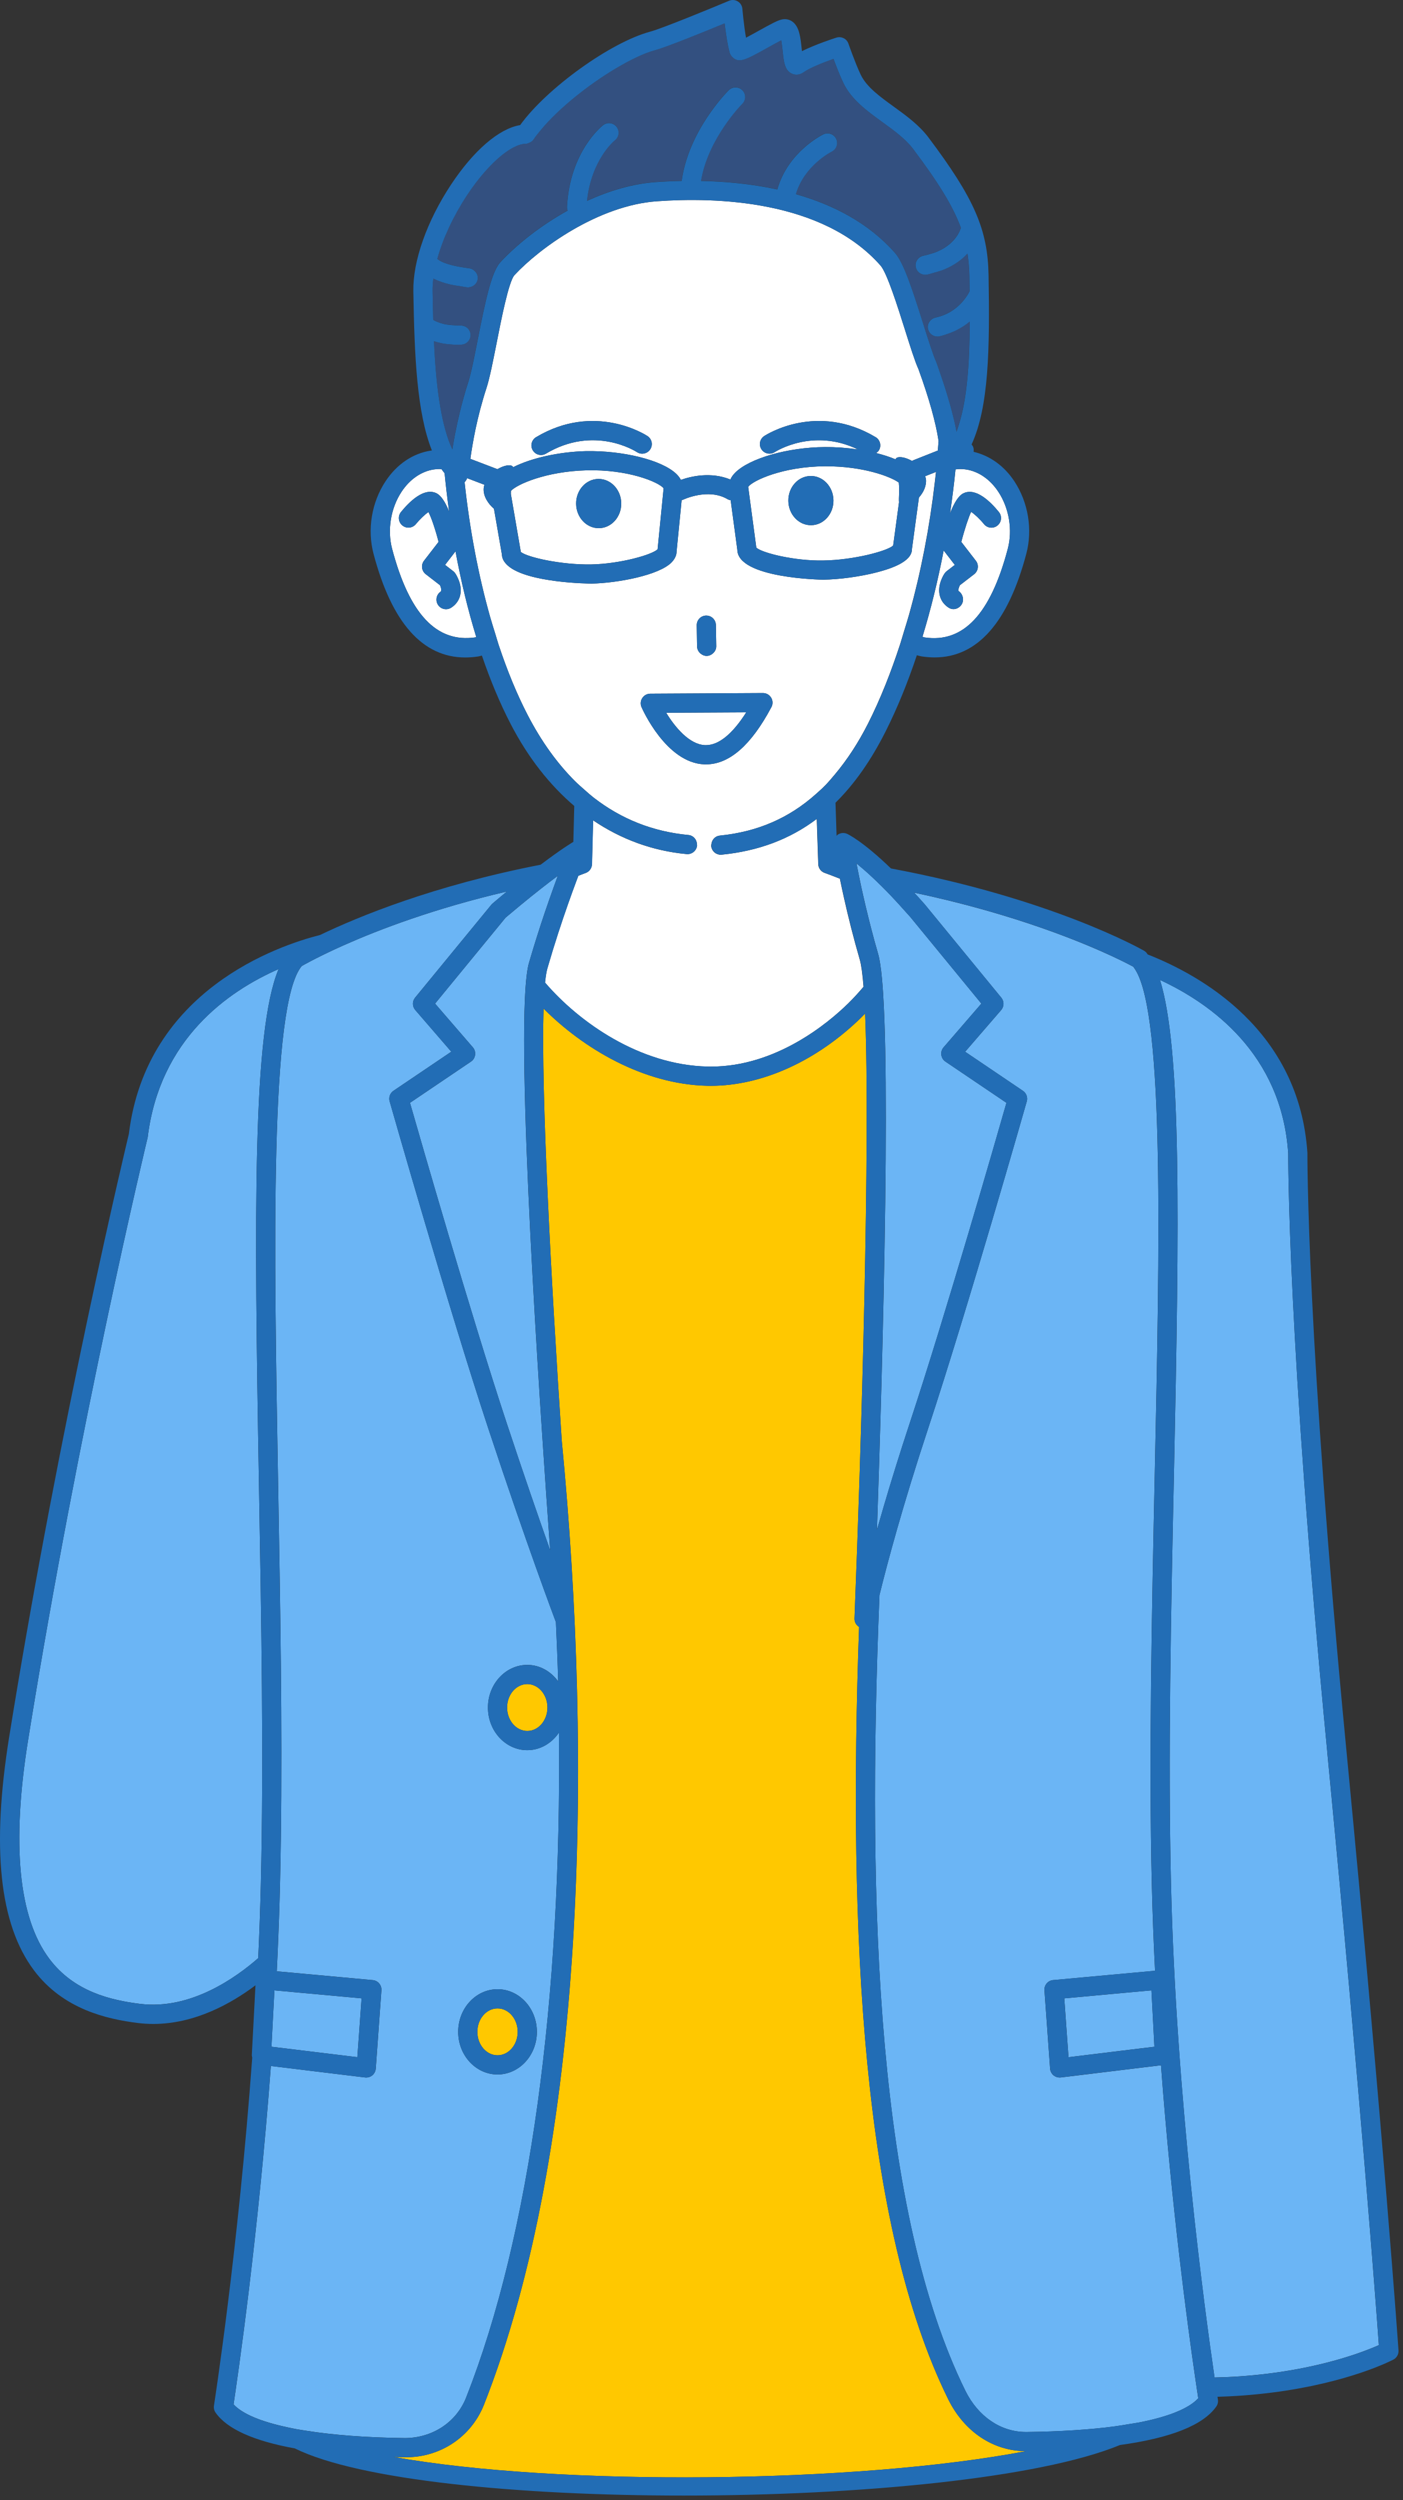
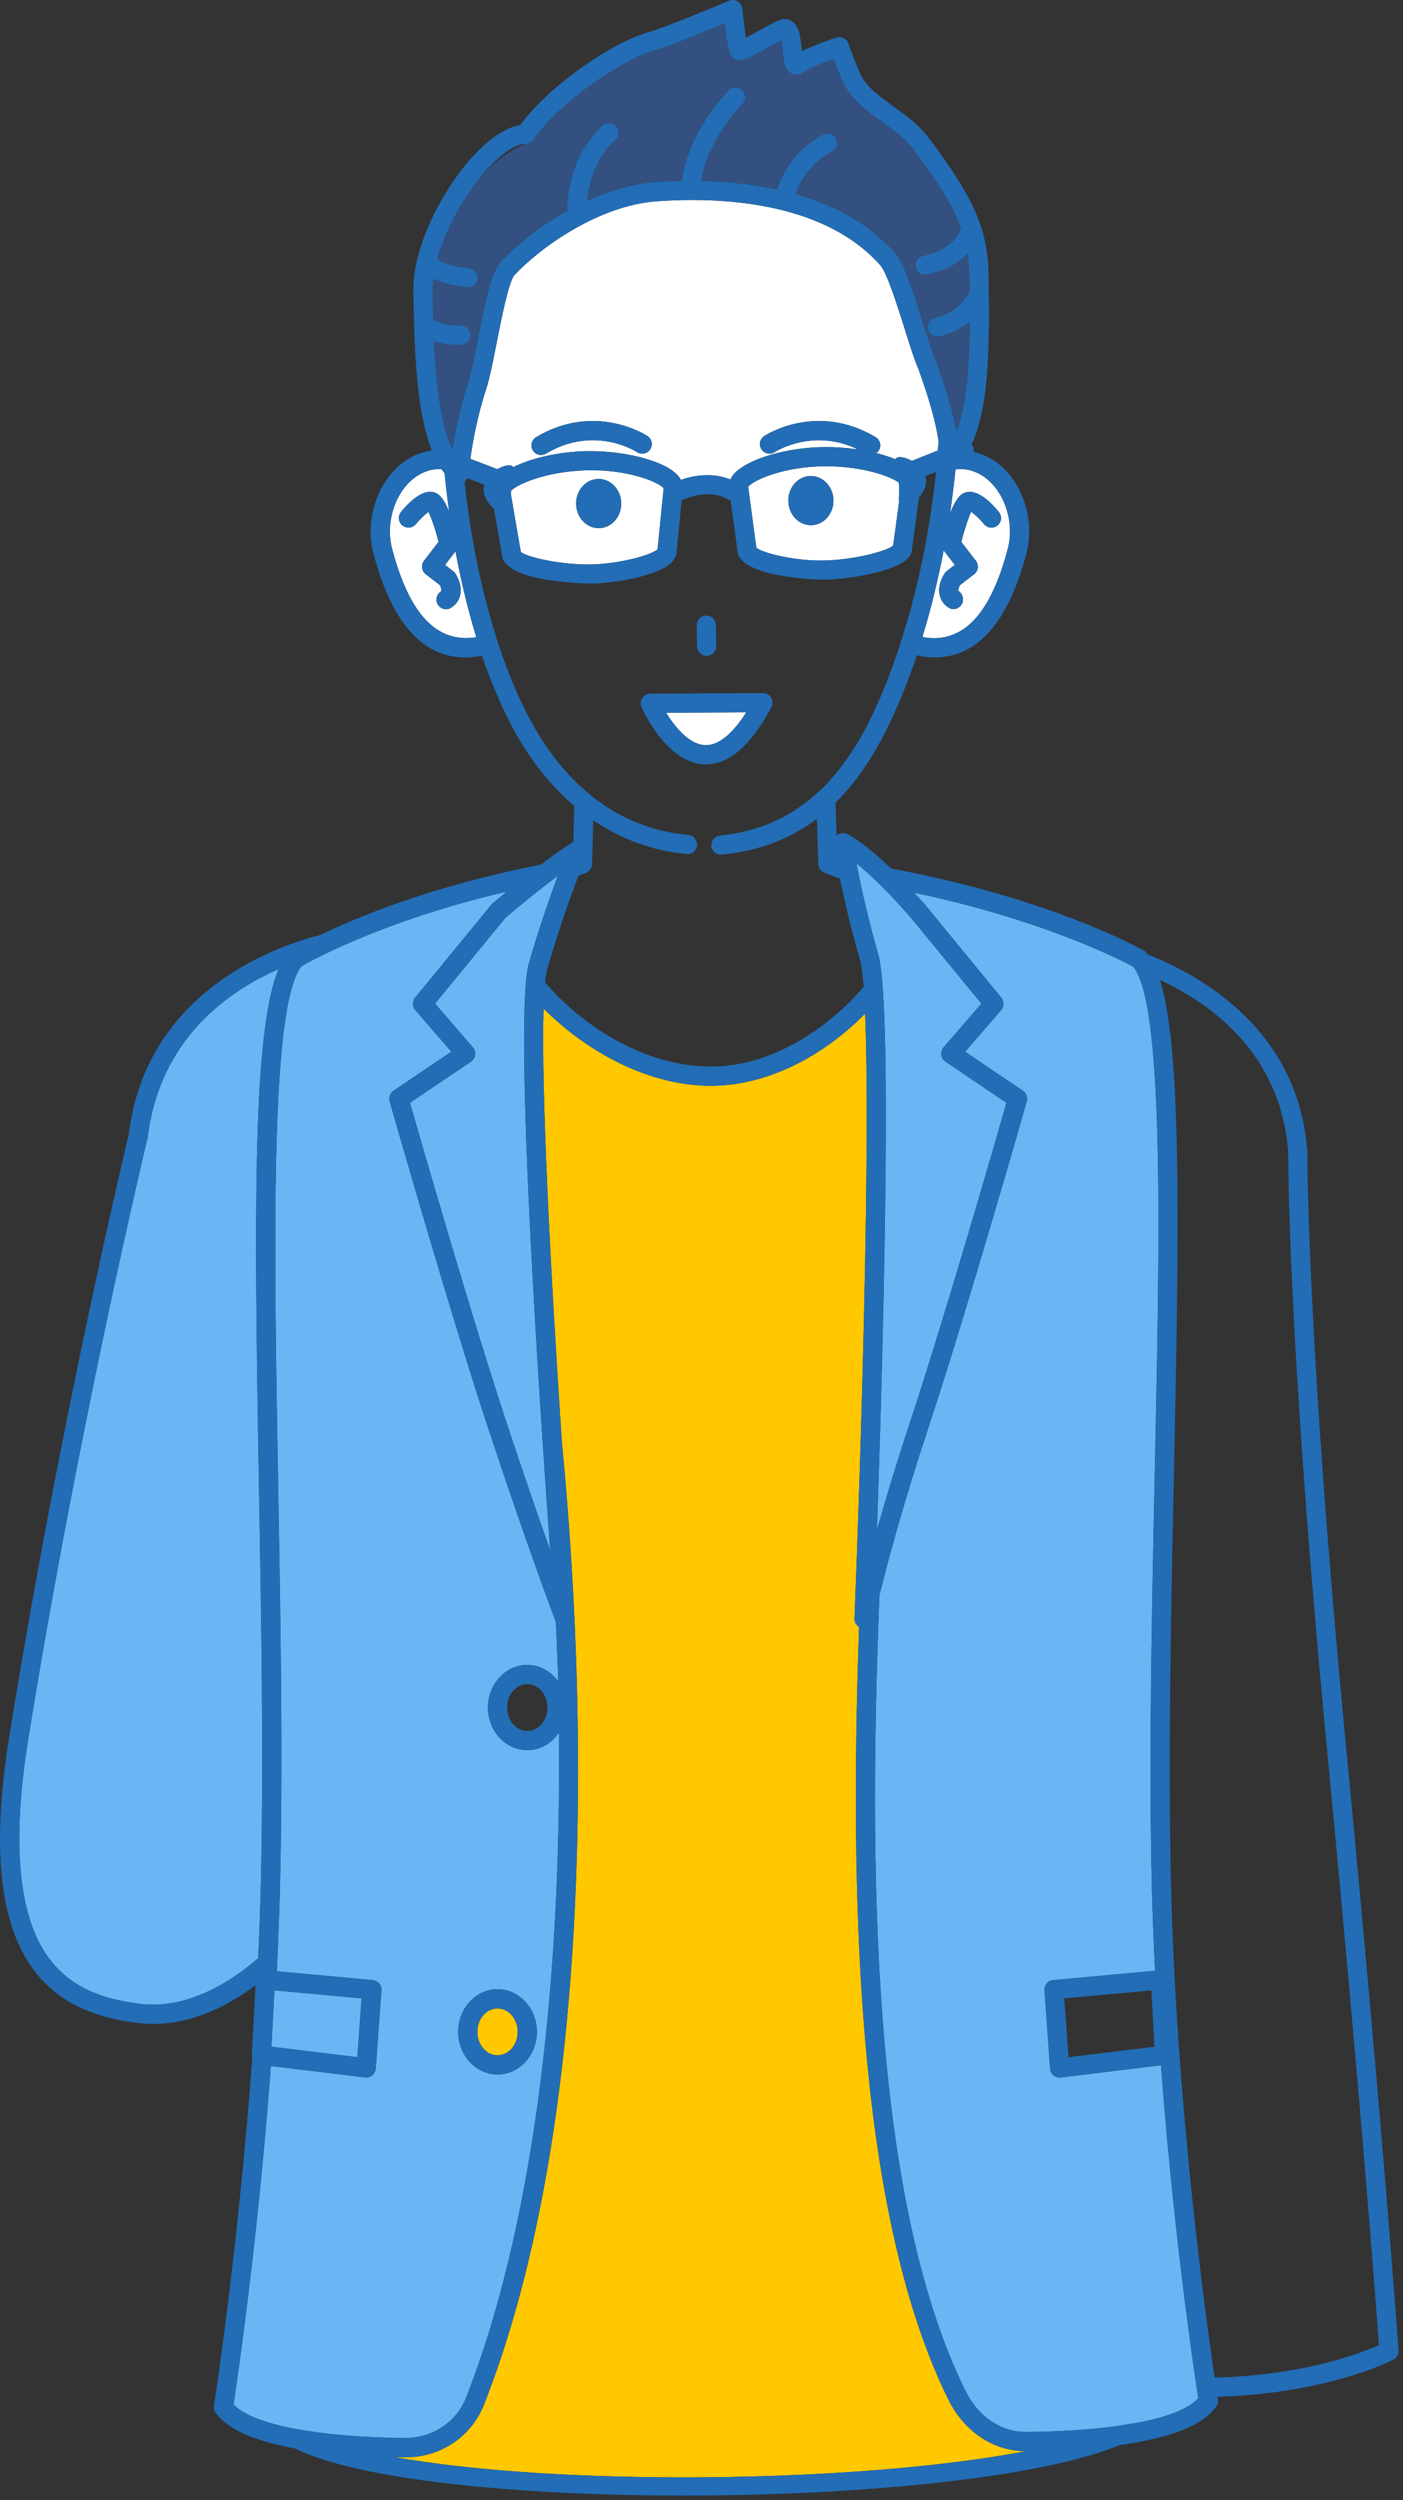
<svg xmlns="http://www.w3.org/2000/svg" fill="none" height="100%" overflow="visible" preserveAspectRatio="none" style="display: block;" viewBox="0 0 142 253" width="100%">
  <rect x="0" y="0" width="142" height="253" fill="#333333" stroke="none" />
  <g id="Vector">
-     <path d="M134.328 177.217C130.3 135.317 130.382 116.899 130.382 116.717C129.716 106.64 122.533 101.542 117.406 99.167C119.586 106.174 119.363 123.473 118.818 149.094C118.519 163.166 118.209 177.714 118.519 190.69C119.036 212.457 121.934 233.816 122.927 240.59C124.554 240.554 126.407 240.443 128.453 240.184C134.31 239.446 138.176 237.928 139.555 237.315C139.281 233.491 137.779 213.158 134.324 177.215L134.328 177.217Z" fill="#6BB5F5" />
    <path d="M26.399 190.692C26.701 178.051 26.45 163.873 26.207 150.161C25.72 122.523 25.561 104.358 28.195 98.066C23.043 100.326 16.163 105.155 14.947 115.096C14.859 115.487 8.03 143.842 2.849 176.06C1.153 186.601 1.871 194.054 4.987 198.212C7.488 201.551 11.214 202.409 14.181 202.781C19.306 203.421 23.934 200.084 26.133 198.153C26.248 195.68 26.338 193.187 26.399 190.692Z" fill="#6BB5F5" />
    <path d="M53.368 177.108C51.171 177.108 49.385 175.173 49.385 172.794C49.385 170.414 51.173 168.479 53.368 168.479C54.641 168.479 55.763 169.141 56.494 170.15C56.441 168.164 56.355 166.157 56.263 164.146C56.186 163.942 53.37 156.5 49.412 144.527C45.419 132.447 39.498 111.661 39.437 111.452C39.321 111.048 39.478 110.615 39.827 110.38L45.676 106.427L42.03 102.208C41.72 101.85 41.714 101.323 42.014 100.957L49.732 91.553C49.769 91.508 49.808 91.467 49.853 91.43C50.37 90.989 50.836 90.604 51.302 90.216C43.959 91.929 38.346 94.072 34.803 95.65C34.459 95.803 34.128 95.954 33.822 96.095C33.468 96.259 33.143 96.414 32.841 96.561C31.606 97.162 30.826 97.595 30.542 97.757C27.291 101.609 27.728 126.27 28.149 150.124C28.363 162.197 28.582 174.628 28.427 186.077C28.406 187.649 28.378 189.204 28.341 190.737C28.286 193.038 28.204 195.338 28.102 197.621C28.081 198.103 28.057 198.58 28.034 199.062C28.026 199.203 28.02 199.344 28.014 199.485L30.779 199.738L37.725 200.376C38.252 200.423 38.644 200.887 38.605 201.414L38.033 209.336C38.013 209.6 37.886 209.847 37.682 210.015C37.508 210.158 37.289 210.236 37.065 210.236C37.026 210.236 36.987 210.236 36.948 210.228L31.588 209.576L30.619 209.457L27.417 209.067C26.134 226.359 24.037 240.69 23.641 243.308C24.526 244.272 26.398 245.047 29.04 245.619C29.355 245.687 29.671 245.754 30.008 245.817C30.317 245.874 30.65 245.924 30.977 245.975C33.722 246.41 37.071 246.673 40.994 246.72C43.757 246.702 46.187 245.139 47.184 242.605C53.666 226.149 56.858 202.182 56.572 175.332C55.846 176.401 54.686 177.108 53.368 177.108ZM50.356 209.927C48.159 209.927 46.373 207.992 46.373 205.613C46.373 203.233 48.161 201.299 50.356 201.299C52.552 201.299 54.34 203.233 54.34 205.613C54.34 207.992 52.552 209.927 50.356 209.927Z" fill="#6BB5F5" />
    <path d="M121.109 241.577C121.066 241.287 121.019 240.964 120.964 240.598C120.228 235.536 118.579 223.365 117.504 208.995L115.453 209.244L114.654 209.342L114.486 209.361L113.685 209.459L113.519 209.479L107.366 210.229C107.327 210.235 107.287 210.236 107.248 210.236C107.025 210.236 106.806 210.158 106.631 210.015C106.428 209.847 106.3 209.6 106.281 209.336L105.709 201.414C105.67 200.886 106.061 200.423 106.588 200.376L112.54 199.83L116.903 199.433C116.758 196.564 116.646 193.657 116.576 190.74C116.266 177.721 116.576 163.147 116.875 149.055C117.359 126.309 117.856 102.824 114.919 98.149C114.846 98.032 114.772 97.918 114.696 97.824C114.41 97.669 113.652 97.27 112.469 96.723C112.179 96.59 111.862 96.445 111.521 96.295C107.916 94.697 101.44 92.221 92.522 90.332C92.88 90.725 93.225 91.093 93.611 91.538C93.616 91.546 93.622 91.552 93.628 91.559L101.344 100.963C101.644 101.329 101.638 101.856 101.328 102.215L97.682 106.433L103.531 110.387C103.88 110.622 104.037 111.054 103.921 111.458C103.862 111.665 97.938 132.453 93.945 144.533C91.349 152.388 89.788 158.261 89.013 161.414C87.693 193.618 88.879 224.005 97.7 241.92C98.994 244.546 101.289 246.107 103.849 246.107H103.921C107.301 246.066 110.276 245.872 112.792 245.541C113.339 245.468 113.83 245.382 114.331 245.298C114.651 245.243 114.999 245.198 115.301 245.139C118.27 244.558 120.322 243.731 121.276 242.695C121.27 242.654 121.26 242.599 121.254 242.554C121.217 242.308 121.168 241.983 121.107 241.583L121.109 241.577Z" fill="#6BB5F5" />
    <path d="M50.265 93.966L44.033 101.56L47.86 105.988C48.042 106.197 48.124 106.476 48.087 106.752C48.05 107.028 47.897 107.275 47.668 107.429L41.495 111.6C42.551 115.282 47.68 133.11 51.254 143.922C52.998 149.198 54.52 153.592 55.681 156.871C55.452 153.71 55.17 149.686 54.877 145.234C54.549 140.295 54.211 134.828 53.913 129.388C53.255 117.368 52.806 105.532 53.182 100.029C53.218 99.506 53.261 99.044 53.314 98.64C53.374 98.159 53.445 97.749 53.531 97.456C53.545 97.412 53.557 97.371 53.57 97.328C54.101 95.503 54.647 93.796 55.164 92.27C55.307 91.851 55.442 91.461 55.578 91.073C55.724 90.656 55.861 90.261 55.999 89.885C56.026 89.808 56.051 89.738 56.079 89.663C56.104 89.591 56.13 89.522 56.155 89.454C56.255 89.18 56.363 88.876 56.455 88.628C55.958 88.996 55.364 89.452 54.716 89.961C54.403 90.206 54.074 90.468 53.725 90.748C53.034 91.306 52.28 91.927 51.446 92.632C51.402 92.668 51.365 92.699 51.324 92.734C51.271 92.779 51.226 92.814 51.173 92.859L50.263 93.97L50.265 93.966Z" fill="#6BB5F5" />
    <path d="M89.092 97.573C89.157 97.992 89.216 98.484 89.268 99.051C89.31 99.5 89.347 99.995 89.382 100.53C89.582 103.63 89.66 108.089 89.658 113.241C89.658 115.912 89.635 118.762 89.597 121.703C89.519 127.756 89.374 134.172 89.212 140.135C89.063 145.636 88.898 150.749 88.759 154.812C88.971 154.064 89.2 153.271 89.445 152.439C90.177 149.95 91.058 147.092 92.106 143.922C95.68 133.11 100.811 115.282 101.864 111.6L95.692 107.429C95.463 107.274 95.31 107.028 95.273 106.751C95.235 106.475 95.318 106.199 95.5 105.988L99.326 101.56L92.137 92.799C91.979 92.615 91.844 92.475 91.689 92.301C91.16 91.706 90.657 91.152 90.191 90.662C89.852 90.308 89.531 89.979 89.225 89.677C88.765 89.221 88.342 88.817 87.954 88.465C87.661 88.198 87.4 87.971 87.148 87.76C87.114 87.73 87.077 87.699 87.046 87.674C86.932 87.578 86.795 87.456 86.689 87.372C86.699 87.419 86.711 87.478 86.719 87.527C86.772 87.799 86.828 88.093 86.891 88.404C86.911 88.5 86.932 88.602 86.952 88.702C87.003 88.947 87.056 89.199 87.11 89.463C87.144 89.618 87.177 89.775 87.212 89.938C87.259 90.151 87.308 90.372 87.359 90.595C87.441 90.964 87.529 91.346 87.624 91.739C87.97 93.202 88.387 94.831 88.892 96.578C88.965 96.831 89.031 97.177 89.092 97.573Z" fill="#6BB5F5" />
    <path d="M29.679 207.386L30.648 207.506L36.166 208.178L36.597 202.224L30.746 201.688L29.775 201.598L27.908 201.427L27.775 201.414L27.474 207.12L27.552 207.128L29.679 207.386Z" fill="#6BB5F5" />
-     <path d="M114.173 201.631L113.546 201.69L113.205 201.721L112.577 201.778L107.718 202.224L108.147 208.178L112.682 207.625L113.442 207.531L113.652 207.508L114.41 207.414L114.621 207.388L115.377 207.296L116.84 207.12L116.538 201.414L115.142 201.543L114.173 201.631Z" fill="#6BB5F5" />
    <path d="M95.961 242.773C87.275 225.135 85.84 195.88 86.948 164.637C86.659 164.459 86.471 164.139 86.484 163.779C87.172 146.493 88.1 115.519 87.558 102.563C87.428 102.696 87.307 102.829 87.174 102.96C82.658 107.372 77.126 109.879 71.938 109.879C71.813 109.879 71.689 109.879 71.564 109.875C65.092 109.722 59.013 106.076 55.014 102.061C54.758 110.541 55.763 129.301 56.857 145.782C60.004 178.3 59.297 217.157 48.993 243.32C47.71 246.576 44.612 248.664 41.081 248.664H40.971C40.57 248.66 40.218 248.638 39.828 248.63C56.54 251.613 86.659 251.327 103.845 248.045C100.529 248.043 97.588 246.079 95.961 242.773Z" fill="#FFC800" />
-     <path d="M53.366 175.165C54.493 175.165 55.406 174.103 55.406 172.794C55.406 171.484 54.493 170.422 53.366 170.422C52.239 170.422 51.325 171.484 51.325 172.794C51.325 174.103 52.239 175.165 53.366 175.165Z" fill="#FFC800" />
    <path d="M50.356 207.984C51.483 207.984 52.396 206.922 52.396 205.612C52.396 204.303 51.483 203.241 50.356 203.241C49.229 203.241 48.315 204.303 48.315 205.612C48.315 206.922 49.229 207.984 50.356 207.984Z" fill="#FFC800" />
    <path d="M45.048 57.164L45.866 57.796C45.948 57.859 46.021 57.935 46.078 58.021C46.199 58.203 46.798 59.161 46.587 60.183C46.475 60.726 46.158 61.18 45.668 61.493C45.506 61.599 45.324 61.648 45.144 61.648C44.824 61.648 44.511 61.491 44.327 61.202C44.037 60.751 44.166 60.15 44.617 59.858C44.699 59.676 44.629 59.414 44.529 59.216L43.089 58.103C42.664 57.775 42.586 57.166 42.915 56.741L44.388 54.835C44.065 53.572 43.649 52.348 43.364 51.817C43.029 52.037 42.492 52.544 42.094 53.033C41.756 53.449 41.147 53.515 40.728 53.175C40.312 52.838 40.248 52.227 40.585 51.81C41.386 50.821 42.923 49.26 44.208 49.931C44.638 50.157 45.055 50.774 45.455 51.753C45.279 50.478 45.124 49.193 44.997 47.885C44.899 47.75 44.789 47.633 44.699 47.489C44.63 47.486 44.574 47.46 44.505 47.46C44.317 47.46 44.123 47.474 43.92 47.503C42.637 47.697 41.472 48.504 40.636 49.773C39.549 51.426 39.184 53.633 39.686 55.53C41.434 62.155 44.182 65.061 48.105 64.499C48.142 64.493 48.167 64.474 48.204 64.466C47.368 61.748 46.665 58.846 46.103 55.793L45.048 57.16V57.164Z" fill="white" />
    <path d="M101.05 49.776C100.216 48.508 99.049 47.699 97.766 47.507C97.386 47.448 97.039 47.456 96.71 47.501C96.563 48.987 96.375 50.466 96.158 51.94C96.581 50.854 97.022 50.174 97.478 49.937C98.769 49.267 100.3 50.826 101.101 51.815C101.438 52.232 101.373 52.843 100.958 53.18C100.541 53.523 99.93 53.456 99.591 53.039C99.182 52.534 98.624 52.011 98.291 51.801C98.067 52.25 97.635 53.523 97.298 54.841L98.77 56.746C99.097 57.171 99.019 57.78 98.596 58.109L97.155 59.221C97.055 59.417 96.975 59.67 97.002 59.795C97.453 60.085 97.617 60.721 97.327 61.172C97.135 61.469 96.824 61.642 96.505 61.642C96.34 61.642 96.172 61.597 96.017 61.497C95.528 61.184 95.21 60.729 95.099 60.187C94.887 59.165 95.484 58.205 95.608 58.025C95.666 57.939 95.737 57.862 95.819 57.8L96.638 57.167L95.512 55.708C94.934 58.728 94.215 61.652 93.368 64.432C93.442 64.454 93.501 64.493 93.583 64.505C97.492 65.088 100.251 62.163 102 55.536C102.501 53.636 102.137 51.427 101.05 49.776Z" fill="white" />
    <path d="M59.854 57.117C62.772 57.058 65.999 56.141 66.557 55.585L67.166 49.411C66.667 48.782 63.544 47.476 59.329 47.597C55.229 47.711 52.295 49.033 51.717 49.675C51.717 49.689 51.714 49.7 51.714 49.714C51.708 49.81 51.71 49.9 51.708 49.994L52.716 55.857C53.368 56.398 56.831 57.175 59.854 57.117ZM58.311 50.989C58.291 49.614 59.3 48.484 60.561 48.467C61.822 48.449 62.86 49.55 62.88 50.926C62.899 52.301 61.891 53.431 60.63 53.449C59.368 53.466 58.331 52.366 58.311 50.989Z" fill="white" />
    <path d="M50.347 47.48C50.797 47.215 51.267 47.068 51.6 47.088C51.781 47.1 51.882 47.17 51.947 47.274C53.831 46.324 56.629 45.725 59.271 45.653C63.004 45.58 66.959 46.534 68.448 47.952C68.653 48.147 68.804 48.353 68.916 48.562C69.928 48.198 71.959 47.72 73.923 48.525C74.027 48.284 74.184 48.063 74.393 47.85C75.831 46.385 79.739 45.265 83.486 45.241C84.602 45.233 85.743 45.32 86.834 45.482C82.322 43.291 78.578 45.647 78.412 45.752C77.965 46.044 77.362 45.917 77.068 45.468C76.774 45.02 76.9 44.423 77.346 44.127C77.56 43.984 82.69 40.694 88.624 44.237C89.084 44.513 89.235 45.108 88.959 45.568C88.888 45.688 88.783 45.768 88.675 45.844C89.382 46.021 90.04 46.232 90.626 46.477C90.684 46.363 90.786 46.285 90.97 46.265C91.323 46.228 91.83 46.375 92.316 46.649C92.351 46.63 92.374 46.602 92.411 46.587L94.918 45.594C94.944 45.273 94.975 44.951 94.996 44.63C94.709 42.733 94.029 40.3 92.958 37.357C92.603 36.582 92.135 35.093 91.591 33.368C90.87 31.081 89.781 27.624 89.124 26.876C83.258 20.218 72.411 19.94 66.468 20.369C60.583 20.792 54.624 25.081 52.055 27.861C51.477 28.555 50.743 32.279 50.259 34.745C49.901 36.556 49.566 38.268 49.237 39.274C48.261 42.274 47.833 44.84 47.607 46.434L50.341 47.476C50.341 47.476 50.345 47.478 50.347 47.48ZM54.258 44.239C60.186 40.696 65.32 43.986 65.536 44.129C65.982 44.423 66.106 45.022 65.814 45.47C65.52 45.919 64.917 46.046 64.47 45.754C64.296 45.641 60.117 43.005 55.255 45.907C55.098 46.001 54.928 46.044 54.757 46.044C54.426 46.044 54.105 45.876 53.923 45.57C53.647 45.112 53.798 44.515 54.258 44.239Z" fill="white" />
    <path d="M83.629 47.186H83.5C79.262 47.211 76.203 48.619 75.727 49.266L76.552 55.424C77.149 55.959 80.404 56.772 83.296 56.721C86.369 56.68 89.798 55.771 90.397 55.207L90.99 50.828C90.945 50.392 91.057 49.696 90.973 48.897C90.971 48.874 90.965 48.852 90.963 48.827C90.045 48.182 87.293 47.188 83.627 47.188L83.629 47.186ZM82.108 53.149C80.846 53.166 79.808 52.066 79.789 50.689C79.769 49.312 80.778 48.184 82.039 48.167C83.3 48.149 84.338 49.25 84.358 50.627C84.377 52.001 83.369 53.131 82.108 53.149Z" fill="white" />
-     <path d="M94.742 47.752L93.644 48.187C93.657 48.234 93.669 48.281 93.679 48.33C93.689 48.382 93.712 48.431 93.718 48.488C93.79 49.17 93.46 49.835 93.007 50.349L92.302 55.542C92.316 56.063 91.985 56.527 91.297 56.948C91.012 57.122 90.667 57.291 90.248 57.449C89.811 57.616 89.306 57.774 88.718 57.925C87.022 58.358 84.955 58.64 83.319 58.661C83.159 58.661 74.664 58.528 74.624 55.63L73.949 50.621C73.843 50.601 73.737 50.572 73.639 50.515C71.665 49.352 69.151 50.562 69.126 50.572C69.082 50.593 69.035 50.589 68.992 50.603L68.475 55.847C68.485 56.022 68.405 56.458 67.988 56.895C66.715 58.223 62.469 59.002 59.894 59.057H59.884C59.602 59.057 53.385 58.99 51.409 57.246C51.043 56.922 50.806 56.55 50.796 56.102L49.993 51.484C49.402 50.973 48.902 50.223 48.951 49.424C48.959 49.297 48.994 49.175 49.028 49.056L47.279 48.388C47.228 48.531 47.159 48.647 47.071 48.739C47.054 48.758 47.042 48.784 47.022 48.8C47.547 53.652 48.428 58.25 49.607 62.429C49.766 62.989 49.938 63.526 50.107 64.07C50.23 64.466 50.342 64.877 50.471 65.265C51.334 67.86 52.318 70.261 53.422 72.389C54.797 75.037 56.393 77.242 58.181 79.034C58.488 79.341 58.811 79.619 59.13 79.901C59.444 80.179 59.757 80.459 60.082 80.714C62.869 82.878 66.069 84.159 69.676 84.497C70.173 84.544 70.532 84.962 70.541 85.449C70.541 85.486 70.555 85.518 70.553 85.555C70.504 86.09 70.022 86.475 69.496 86.432C66.016 86.105 62.849 84.924 60.025 83.015L59.912 87.454C59.902 87.856 59.645 88.21 59.266 88.346C59.003 88.439 58.778 88.531 58.531 88.626C58.461 88.81 58.388 89.001 58.314 89.205C58.192 89.528 58.065 89.879 57.93 90.247C57.799 90.609 57.664 90.987 57.521 91.389C56.863 93.255 56.111 95.523 55.398 97.994C55.302 98.327 55.224 98.819 55.161 99.437C58.613 103.462 64.727 107.772 71.605 107.934C71.72 107.938 71.836 107.938 71.951 107.938C78.57 107.938 83.834 103.505 85.812 101.572C86.4 100.998 86.917 100.424 87.397 99.856C87.297 98.601 87.173 97.653 87.019 97.121C86.347 94.8 85.83 92.701 85.432 90.925C85.35 90.554 85.276 90.216 85.203 89.877C85.135 89.552 85.06 89.213 85 88.917C84.923 88.886 84.833 88.855 84.755 88.825C84.34 88.661 83.924 88.498 83.46 88.334C83.084 88.201 82.826 87.85 82.814 87.451L82.661 82.872C79.924 84.936 76.751 86.119 73.042 86.491C73.009 86.495 72.978 86.497 72.944 86.497C72.451 86.497 72.028 86.123 71.979 85.623C71.971 85.553 71.991 85.488 71.998 85.422C72.049 84.975 72.384 84.605 72.848 84.56C76.675 84.176 79.863 82.784 82.577 80.356C82.894 80.07 83.216 79.792 83.519 79.478C83.84 79.147 84.15 78.783 84.457 78.417C85.705 76.936 86.848 75.211 87.88 73.165C89.089 70.768 90.166 68.061 91.108 65.169C91.239 64.766 91.356 64.343 91.482 63.929C91.662 63.342 91.848 62.766 92.014 62.165C93.201 57.923 94.086 53.364 94.619 48.739C94.656 48.412 94.697 48.087 94.73 47.758L94.742 47.752ZM71.47 62.292H71.485C72.014 62.292 72.447 62.717 72.457 63.246L72.49 65.177L72.494 65.386C72.5 65.698 72.347 65.966 72.122 66.148C71.959 66.279 71.763 66.371 71.538 66.375H71.523C71.291 66.375 71.086 66.283 70.919 66.148C70.704 65.974 70.557 65.719 70.551 65.422L70.516 63.279C70.508 62.743 70.935 62.3 71.472 62.29L71.47 62.292ZM78.077 71.557C76.037 75.403 73.812 77.35 71.458 77.35C71.403 77.35 71.348 77.35 71.293 77.35C67.43 77.201 65.029 71.788 64.929 71.559C64.798 71.259 64.827 70.915 65.005 70.641C65.183 70.366 65.487 70.2 65.814 70.198L77.213 70.131H77.219C77.558 70.131 77.873 70.309 78.05 70.599C78.226 70.891 78.238 71.255 78.077 71.557Z" fill="white" />
    <path d="M71.37 75.407H71.452C72.752 75.407 74.145 74.267 75.531 72.083L67.428 72.13C68.309 73.572 69.764 75.346 71.37 75.407Z" fill="white" />
-     <path d="M96.77 33.426C96.486 33.569 96.18 33.693 95.851 33.8C95.595 33.885 95.346 33.977 95.06 34.033C95.005 34.045 94.948 34.049 94.894 34.051C94.886 34.051 94.876 34.053 94.868 34.053C94.414 34.053 94.008 33.734 93.916 33.272C93.815 32.761 94.138 32.269 94.641 32.146C94.655 32.142 94.665 32.132 94.678 32.13C95.015 32.063 95.319 31.962 95.601 31.844C95.937 31.703 96.227 31.533 96.49 31.351C97.612 30.569 98.094 29.547 98.119 29.484C98.121 29.48 98.125 29.476 98.129 29.473C98.123 28.95 98.117 28.433 98.107 27.896C98.094 27.105 98.021 26.372 97.913 25.654C97.383 26.243 96.617 26.837 95.532 27.277C95.252 27.391 94.935 27.481 94.61 27.571C94.343 27.645 94.099 27.733 93.801 27.786C93.754 27.794 93.707 27.798 93.66 27.798C93.65 27.798 93.64 27.8 93.63 27.8C93.168 27.8 92.759 27.469 92.675 26.997C92.606 26.609 92.781 26.239 93.084 26.032C93.196 25.955 93.321 25.899 93.462 25.873C93.683 25.834 93.864 25.773 94.059 25.72C94.377 25.634 94.666 25.536 94.925 25.423C96.746 24.62 97.169 23.267 97.189 23.198C97.203 23.149 97.234 23.112 97.255 23.067C96.451 20.854 94.99 18.5 92.424 15.085C91.645 14.047 90.452 13.181 89.299 12.347C87.754 11.229 86.158 10.07 85.355 8.389C85 7.647 84.62 6.662 84.356 5.953C83.342 6.316 81.945 6.868 81.321 7.312C80.954 7.573 80.529 7.62 80.15 7.451C79.413 7.118 79.325 6.284 79.204 5.129C79.174 4.847 79.127 4.41 79.067 4.075C78.659 4.283 78.097 4.598 77.676 4.831C76.454 5.511 75.765 5.885 75.275 6.028C74.939 6.126 74.692 6.118 74.445 6.012C74.329 5.965 74.226 5.877 74.132 5.785C74.004 5.658 73.899 5.511 73.852 5.346C73.619 4.522 73.444 3.294 73.335 2.362C71.339 3.186 67.479 4.759 66.322 5.068C65.184 5.372 63.776 6.059 62.317 6.927C59.511 8.595 56.529 10.992 54.776 13.103C54.492 13.446 54.21 13.787 53.998 14.108C53.885 14.28 53.711 14.388 53.523 14.46C53.419 14.499 53.317 14.542 53.205 14.544C52.835 14.55 52.412 14.683 51.954 14.922C50.544 15.659 48.807 17.421 47.264 19.757C45.867 21.87 44.824 24.136 44.258 26.186C44.369 26.302 44.794 26.635 46.102 26.917C46.371 26.974 46.684 27.029 47.031 27.079C47.184 27.103 47.325 27.126 47.495 27.146C47.685 27.168 47.845 27.258 47.984 27.371C48.231 27.575 48.386 27.884 48.345 28.227C48.294 28.652 47.971 28.963 47.573 29.046C47.508 29.059 47.448 29.081 47.381 29.081C47.342 29.081 47.303 29.081 47.264 29.073C47.005 29.042 46.8 28.993 46.561 28.956C46.245 28.905 45.909 28.861 45.629 28.801C44.906 28.64 44.34 28.431 43.854 28.19C43.803 28.621 43.77 29.04 43.776 29.431C43.794 30.43 43.815 31.405 43.843 32.365C44.044 32.496 44.414 32.653 44.9 32.776C45.168 32.845 45.489 32.878 45.854 32.901C46.095 32.917 46.306 32.95 46.592 32.933C46.678 32.923 46.758 32.947 46.841 32.96C47.258 33.038 47.593 33.397 47.618 33.843C47.65 34.38 47.24 34.84 46.706 34.87C46.688 34.87 46.672 34.87 46.655 34.87C46.494 34.879 46.336 34.883 46.185 34.883C46.003 34.883 45.844 34.866 45.674 34.854C45.327 34.832 45.008 34.793 44.716 34.734C44.424 34.676 44.158 34.609 43.919 34.527C44.029 36.994 44.224 39.254 44.567 41.228C44.847 42.836 45.223 44.262 45.756 45.417C45.764 45.435 45.77 45.458 45.779 45.476C45.934 44.467 46.179 43.173 46.531 41.716C46.762 40.762 47.033 39.754 47.385 38.667C47.677 37.77 48.002 36.113 48.349 34.36C49.144 30.326 49.729 27.606 50.593 26.57C52.271 24.753 54.694 22.826 57.449 21.299C57.402 21.175 57.376 21.042 57.384 20.903C57.682 15.306 60.903 12.76 61.04 12.655C61.463 12.32 62.074 12.404 62.403 12.831C62.73 13.254 62.652 13.861 62.231 14.188C62.129 14.27 59.858 16.16 59.405 20.317C61.632 19.303 63.998 18.588 66.324 18.42C67.133 18.361 68.03 18.318 68.989 18.298C69.682 13.209 73.583 9.286 73.762 9.112C74.145 8.738 74.76 8.744 75.134 9.128C75.51 9.51 75.502 10.124 75.121 10.5C75.083 10.538 71.653 13.998 70.949 18.302C73.346 18.349 76.006 18.58 78.669 19.162C79.734 15.369 83.177 13.655 83.33 13.583C83.816 13.356 84.391 13.557 84.622 14.039C84.855 14.523 84.652 15.102 84.17 15.335C84.141 15.351 81.395 16.738 80.551 19.638C84.284 20.701 87.883 22.524 90.579 25.585C91.445 26.57 92.275 29.071 93.442 32.778C93.946 34.372 94.422 35.88 94.755 36.618C94.903 37.026 95.029 37.406 95.164 37.793C95.54 38.886 95.865 39.91 96.131 40.86C96.417 41.88 96.648 42.832 96.807 43.686C96.897 43.457 96.966 43.194 97.044 42.948C97.88 40.325 98.127 36.757 98.146 32.527C97.764 32.855 97.294 33.154 96.77 33.42V33.426Z" fill="#335080" />
+     <path d="M96.77 33.426C96.486 33.569 96.18 33.693 95.851 33.8C95.595 33.885 95.346 33.977 95.06 34.033C95.005 34.045 94.948 34.049 94.894 34.051C94.886 34.051 94.876 34.053 94.868 34.053C94.414 34.053 94.008 33.734 93.916 33.272C93.815 32.761 94.138 32.269 94.641 32.146C94.655 32.142 94.665 32.132 94.678 32.13C95.015 32.063 95.319 31.962 95.601 31.844C95.937 31.703 96.227 31.533 96.49 31.351C97.612 30.569 98.094 29.547 98.119 29.484C98.121 29.48 98.125 29.476 98.129 29.473C98.123 28.95 98.117 28.433 98.107 27.896C98.094 27.105 98.021 26.372 97.913 25.654C97.383 26.243 96.617 26.837 95.532 27.277C95.252 27.391 94.935 27.481 94.61 27.571C94.343 27.645 94.099 27.733 93.801 27.786C93.754 27.794 93.707 27.798 93.66 27.798C93.65 27.798 93.64 27.8 93.63 27.8C93.168 27.8 92.759 27.469 92.675 26.997C92.606 26.609 92.781 26.239 93.084 26.032C93.196 25.955 93.321 25.899 93.462 25.873C93.683 25.834 93.864 25.773 94.059 25.72C94.377 25.634 94.666 25.536 94.925 25.423C96.746 24.62 97.169 23.267 97.189 23.198C97.203 23.149 97.234 23.112 97.255 23.067C96.451 20.854 94.99 18.5 92.424 15.085C91.645 14.047 90.452 13.181 89.299 12.347C87.754 11.229 86.158 10.07 85.355 8.389C85 7.647 84.62 6.662 84.356 5.953C83.342 6.316 81.945 6.868 81.321 7.312C80.954 7.573 80.529 7.62 80.15 7.451C79.413 7.118 79.325 6.284 79.204 5.129C79.174 4.847 79.127 4.41 79.067 4.075C78.659 4.283 78.097 4.598 77.676 4.831C76.454 5.511 75.765 5.885 75.275 6.028C74.939 6.126 74.692 6.118 74.445 6.012C74.329 5.965 74.226 5.877 74.132 5.785C74.004 5.658 73.899 5.511 73.852 5.346C73.619 4.522 73.444 3.294 73.335 2.362C71.339 3.186 67.479 4.759 66.322 5.068C65.184 5.372 63.776 6.059 62.317 6.927C59.511 8.595 56.529 10.992 54.776 13.103C54.492 13.446 54.21 13.787 53.998 14.108C53.885 14.28 53.711 14.388 53.523 14.46C53.419 14.499 53.317 14.542 53.205 14.544C50.544 15.659 48.807 17.421 47.264 19.757C45.867 21.87 44.824 24.136 44.258 26.186C44.369 26.302 44.794 26.635 46.102 26.917C46.371 26.974 46.684 27.029 47.031 27.079C47.184 27.103 47.325 27.126 47.495 27.146C47.685 27.168 47.845 27.258 47.984 27.371C48.231 27.575 48.386 27.884 48.345 28.227C48.294 28.652 47.971 28.963 47.573 29.046C47.508 29.059 47.448 29.081 47.381 29.081C47.342 29.081 47.303 29.081 47.264 29.073C47.005 29.042 46.8 28.993 46.561 28.956C46.245 28.905 45.909 28.861 45.629 28.801C44.906 28.64 44.34 28.431 43.854 28.19C43.803 28.621 43.77 29.04 43.776 29.431C43.794 30.43 43.815 31.405 43.843 32.365C44.044 32.496 44.414 32.653 44.9 32.776C45.168 32.845 45.489 32.878 45.854 32.901C46.095 32.917 46.306 32.95 46.592 32.933C46.678 32.923 46.758 32.947 46.841 32.96C47.258 33.038 47.593 33.397 47.618 33.843C47.65 34.38 47.24 34.84 46.706 34.87C46.688 34.87 46.672 34.87 46.655 34.87C46.494 34.879 46.336 34.883 46.185 34.883C46.003 34.883 45.844 34.866 45.674 34.854C45.327 34.832 45.008 34.793 44.716 34.734C44.424 34.676 44.158 34.609 43.919 34.527C44.029 36.994 44.224 39.254 44.567 41.228C44.847 42.836 45.223 44.262 45.756 45.417C45.764 45.435 45.77 45.458 45.779 45.476C45.934 44.467 46.179 43.173 46.531 41.716C46.762 40.762 47.033 39.754 47.385 38.667C47.677 37.77 48.002 36.113 48.349 34.36C49.144 30.326 49.729 27.606 50.593 26.57C52.271 24.753 54.694 22.826 57.449 21.299C57.402 21.175 57.376 21.042 57.384 20.903C57.682 15.306 60.903 12.76 61.04 12.655C61.463 12.32 62.074 12.404 62.403 12.831C62.73 13.254 62.652 13.861 62.231 14.188C62.129 14.27 59.858 16.16 59.405 20.317C61.632 19.303 63.998 18.588 66.324 18.42C67.133 18.361 68.03 18.318 68.989 18.298C69.682 13.209 73.583 9.286 73.762 9.112C74.145 8.738 74.76 8.744 75.134 9.128C75.51 9.51 75.502 10.124 75.121 10.5C75.083 10.538 71.653 13.998 70.949 18.302C73.346 18.349 76.006 18.58 78.669 19.162C79.734 15.369 83.177 13.655 83.33 13.583C83.816 13.356 84.391 13.557 84.622 14.039C84.855 14.523 84.652 15.102 84.17 15.335C84.141 15.351 81.395 16.738 80.551 19.638C84.284 20.701 87.883 22.524 90.579 25.585C91.445 26.57 92.275 29.071 93.442 32.778C93.946 34.372 94.422 35.88 94.755 36.618C94.903 37.026 95.029 37.406 95.164 37.793C95.54 38.886 95.865 39.91 96.131 40.86C96.417 41.88 96.648 42.832 96.807 43.686C96.897 43.457 96.966 43.194 97.044 42.948C97.88 40.325 98.127 36.757 98.146 32.527C97.764 32.855 97.294 33.154 96.77 33.42V33.426Z" fill="#335080" />
    <path d="M136.262 177.029C132.247 135.253 132.325 116.913 132.324 116.663C131.507 104.268 121.576 98.713 116.158 96.584C116.109 96.525 116.066 96.437 116.015 96.384C115.95 96.318 115.876 96.259 115.793 96.21C115.402 95.987 106.378 90.909 90.175 87.883C87.33 85.13 85.82 84.417 85.736 84.38C85.41 84.237 85.036 84.276 84.752 84.49C84.717 84.517 84.704 84.562 84.672 84.593L84.561 81.233C86.47 79.355 88.144 76.97 89.625 74.036C90.802 71.702 91.865 69.095 92.797 66.305C92.958 66.352 93.118 66.401 93.291 66.426C93.735 66.493 94.166 66.528 94.587 66.528C98.913 66.528 102.034 63.005 103.875 56.035C104.523 53.582 104.073 50.846 102.671 48.713C101.631 47.133 100.172 46.107 98.537 45.721C98.56 45.559 98.558 45.39 98.494 45.226C98.457 45.132 98.396 45.055 98.335 44.981C100.088 41.158 100.182 35.332 100.055 27.867C99.974 23.218 98.613 20.091 93.982 13.924C93.028 12.653 91.714 11.7 90.443 10.781C89.033 9.759 87.702 8.793 87.114 7.558C86.554 6.385 85.879 4.432 85.871 4.415C85.698 3.915 85.164 3.653 84.656 3.806C84.4 3.888 82.549 4.489 81.167 5.176C81.157 5.09 81.149 5.008 81.141 4.934C81.02 3.786 80.906 2.701 80.203 2.19C79.896 1.967 79.518 1.886 79.142 1.969C78.707 2.061 78.077 2.398 76.735 3.144C76.369 3.347 75.903 3.606 75.505 3.815C75.274 2.505 75.139 0.911 75.137 0.89C75.112 0.582 74.939 0.302 74.673 0.142C74.409 -0.019 74.082 -0.046 73.794 0.077C71.978 0.839 67.004 2.883 65.823 3.198C61.785 4.279 55.317 8.952 52.646 12.659C50.515 13.01 47.942 15.215 45.641 18.695C43.205 22.382 41.781 26.41 41.834 29.475C41.948 36.121 42.193 41.742 43.712 45.586C43.685 45.59 43.654 45.592 43.628 45.596C41.791 45.872 40.152 46.98 39.01 48.719C37.608 50.852 37.158 53.588 37.806 56.041C39.645 63.013 42.766 66.534 47.094 66.534C47.515 66.534 47.948 66.499 48.393 66.432C48.526 66.412 48.647 66.371 48.773 66.338C49.634 68.864 50.613 71.199 51.7 73.294C53.468 76.7 55.64 79.439 58.121 81.56L58.029 85.197C58.029 85.197 58.028 85.197 58.026 85.197C57.957 85.236 56.888 85.862 54.716 87.505C43.918 89.605 36.29 92.744 32.395 94.616C28.197 95.677 14.816 100.182 13.041 114.757C12.973 115.041 6.127 143.462 0.931 175.756C-0.876 186.995 -0.058 194.724 3.434 199.383C6.407 203.351 10.854 204.326 13.94 204.716C14.471 204.782 14.998 204.814 15.515 204.814C19.727 204.814 23.416 202.738 25.858 200.903L25.488 207.927C25.482 208.031 25.504 208.127 25.529 208.223C24.133 227.479 21.687 243.234 21.656 243.437C21.617 243.686 21.675 243.941 21.82 244.146C22.993 245.817 25.708 247.015 29.836 247.765C36.325 250.977 52.47 252.539 69.2 252.539C86.879 252.539 105.185 250.797 113.353 247.424C118.48 246.717 121.774 245.423 123.104 243.527C123.249 243.322 123.308 243.065 123.266 242.815C123.264 242.801 123.249 242.699 123.223 242.542C124.845 242.499 126.682 242.376 128.701 242.121C136.485 241.14 140.848 238.874 141.028 238.778C141.369 238.598 141.571 238.238 141.545 237.852C141.531 237.649 140.1 216.965 136.264 177.035L136.262 177.029ZM121.279 242.691C120.327 243.727 118.273 244.554 115.304 245.135C115.002 245.194 114.654 245.239 114.335 245.294C113.833 245.378 113.342 245.464 112.795 245.537C110.279 245.868 107.304 246.061 103.924 246.103H103.852C101.29 246.103 98.997 244.542 97.703 241.916C88.882 224.001 87.694 193.612 89.016 161.41C89.791 158.257 91.352 152.384 93.949 144.529C97.942 132.448 103.864 111.663 103.924 111.454C104.04 111.05 103.883 110.617 103.535 110.382L97.685 106.429L101.331 102.21C101.641 101.852 101.647 101.325 101.347 100.959L93.631 91.555C93.631 91.555 93.62 91.541 93.614 91.534C93.228 91.089 92.883 90.721 92.525 90.327C101.443 92.217 107.919 94.692 111.524 96.29C111.865 96.441 112.184 96.586 112.472 96.719C113.653 97.268 114.413 97.665 114.699 97.82C114.777 97.912 114.85 98.027 114.922 98.145C117.86 102.817 117.362 126.303 116.878 149.051C116.579 163.143 116.267 177.717 116.579 190.735C116.647 193.651 116.761 196.559 116.906 199.428L112.543 199.826L106.591 200.372C106.065 200.419 105.673 200.883 105.712 201.41L106.284 209.331C106.304 209.596 106.431 209.843 106.635 210.011C106.809 210.154 107.028 210.232 107.251 210.232C107.291 210.232 107.33 210.232 107.369 210.224L113.522 209.474L113.688 209.455L114.489 209.357L114.658 209.337L115.457 209.239L117.507 208.991C118.582 223.361 120.231 235.532 120.967 240.594C121.02 240.96 121.069 241.283 121.112 241.573C121.171 241.974 121.222 242.298 121.259 242.544C121.267 242.589 121.275 242.646 121.281 242.685L121.279 242.691ZM39.827 248.631C40.217 248.639 40.569 248.66 40.971 248.664H41.08C44.611 248.664 47.709 246.576 48.992 243.32C57.448 221.851 59.435 191.84 58.139 163.793C58.139 163.775 58.145 163.76 58.145 163.744C58.137 163.638 58.127 163.523 58.12 163.417C57.836 157.415 57.411 151.499 56.856 145.785C55.762 129.305 54.757 110.543 55.014 102.063C59.013 106.078 65.091 109.724 71.563 109.877C71.689 109.877 71.812 109.881 71.937 109.881C77.125 109.881 82.657 107.374 87.173 102.962C87.308 102.831 87.427 102.696 87.557 102.565C88.099 115.521 87.171 146.495 86.484 163.781C86.47 164.142 86.658 164.461 86.948 164.639C85.839 195.882 87.275 225.137 95.96 242.775C97.587 246.081 100.529 248.045 103.844 248.047C86.658 251.329 56.539 251.613 39.827 248.631ZM2.849 176.06C8.03 143.842 14.859 115.487 14.947 115.096C16.161 105.155 23.043 100.326 28.195 98.066C25.561 104.356 25.718 122.523 26.207 150.161C26.45 163.873 26.699 178.051 26.399 190.692C26.34 193.187 26.248 195.682 26.133 198.155C23.933 200.084 19.308 203.423 14.181 202.783C11.214 202.411 7.49 201.553 4.987 198.214C1.871 194.057 1.153 186.599 2.849 176.06ZM27.909 201.428L31.716 201.774L36.596 202.223L36.167 208.176L27.554 207.128L27.476 207.119L27.777 201.414L27.911 201.426L27.909 201.428ZM27.413 209.069L30.615 209.459L31.584 209.578L36.944 210.23C36.983 210.236 37.023 210.238 37.062 210.238C37.285 210.238 37.504 210.16 37.679 210.017C37.882 209.848 38.01 209.602 38.029 209.337L38.601 201.416C38.64 200.887 38.249 200.425 37.722 200.378L30.776 199.74L28.011 199.487C28.018 199.346 28.024 199.205 28.03 199.064C28.054 198.584 28.077 198.105 28.099 197.623C28.201 195.339 28.283 193.038 28.338 190.739C28.375 189.208 28.402 187.651 28.424 186.079C28.578 174.632 28.359 162.199 28.146 150.126C27.725 126.27 27.288 101.611 30.539 97.759C30.823 97.597 31.602 97.164 32.838 96.563C33.137 96.418 33.465 96.261 33.819 96.097C34.124 95.956 34.455 95.805 34.8 95.652C38.343 94.076 43.955 91.933 51.299 90.218C50.833 90.603 50.367 90.991 49.85 91.432C49.806 91.471 49.765 91.51 49.728 91.555L42.011 100.959C41.711 101.325 41.717 101.852 42.026 102.21L45.672 106.429L39.823 110.382C39.474 110.617 39.318 111.05 39.433 111.454C39.492 111.661 45.416 132.448 49.409 144.529C53.367 156.502 56.183 163.946 56.259 164.148C56.351 166.159 56.435 168.166 56.49 170.152C55.76 169.143 54.638 168.481 53.365 168.481C51.167 168.481 49.382 170.416 49.382 172.795C49.382 175.175 51.169 177.11 53.365 177.11C54.683 177.11 55.842 176.405 56.569 175.335C56.856 202.186 53.662 226.153 47.18 242.609C46.184 245.143 43.753 246.706 40.99 246.723C37.068 246.676 33.717 246.414 30.974 245.979C30.646 245.928 30.312 245.877 30.004 245.821C29.667 245.758 29.35 245.691 29.037 245.623C26.395 245.051 24.523 244.275 23.638 243.312C24.031 240.696 26.131 226.361 27.413 209.069ZM69.497 86.432C70.024 86.473 70.506 86.09 70.555 85.555C70.559 85.518 70.545 85.484 70.543 85.449C70.535 84.962 70.175 84.544 69.677 84.498C66.07 84.159 62.872 82.88 60.084 80.714C59.759 80.461 59.445 80.179 59.132 79.901C58.813 79.619 58.49 79.343 58.182 79.034C56.392 77.242 54.798 75.037 53.423 72.389C52.317 70.261 51.336 67.86 50.472 65.265C50.343 64.877 50.231 64.466 50.108 64.07C49.94 63.526 49.765 62.989 49.609 62.429C48.428 58.25 47.549 53.65 47.024 48.8C47.043 48.782 47.055 48.758 47.073 48.739C47.159 48.645 47.229 48.529 47.28 48.388L49.029 49.056C48.996 49.178 48.961 49.297 48.953 49.424C48.902 50.223 49.401 50.973 49.995 51.484L50.797 56.102C50.807 56.55 51.044 56.925 51.41 57.246C53.386 58.991 59.604 59.057 59.886 59.057H59.896C62.471 59.004 66.716 58.223 67.989 56.895C68.406 56.456 68.487 56.022 68.477 55.847L68.994 50.603C69.039 50.589 69.084 50.593 69.127 50.572C69.153 50.562 71.667 49.352 73.641 50.515C73.739 50.572 73.845 50.599 73.95 50.621L74.626 55.63C74.665 58.526 83.16 58.662 83.321 58.662C84.954 58.64 87.024 58.358 88.72 57.925C89.307 57.774 89.813 57.616 90.249 57.449C90.668 57.289 91.011 57.122 91.299 56.948C91.986 56.529 92.315 56.063 92.304 55.542L93.009 50.349C93.461 49.836 93.792 49.17 93.719 48.488C93.714 48.433 93.69 48.384 93.68 48.33C93.671 48.281 93.659 48.234 93.645 48.187L94.744 47.752C94.71 48.079 94.669 48.406 94.632 48.733C94.101 53.358 93.214 57.917 92.028 62.159C91.859 62.758 91.673 63.336 91.495 63.923C91.37 64.335 91.252 64.758 91.121 65.163C90.177 68.055 89.102 70.764 87.894 73.159C86.862 75.205 85.716 76.929 84.47 78.411C84.163 78.777 83.856 79.139 83.532 79.472C83.229 79.786 82.908 80.066 82.591 80.35C79.876 82.78 76.688 84.172 72.862 84.554C72.397 84.599 72.063 84.969 72.012 85.416C72.004 85.483 71.984 85.547 71.992 85.618C72.041 86.117 72.464 86.491 72.958 86.491C72.991 86.491 73.022 86.491 73.055 86.485C76.764 86.115 79.939 84.932 82.675 82.866L82.827 87.445C82.839 87.844 83.098 88.195 83.474 88.328C83.938 88.492 84.353 88.655 84.768 88.819C84.846 88.851 84.936 88.88 85.013 88.912C85.072 89.205 85.146 89.546 85.216 89.871C85.289 90.21 85.362 90.549 85.446 90.919C85.843 92.695 86.362 94.794 87.032 97.115C87.187 97.647 87.31 98.595 87.41 99.851C86.928 100.418 86.413 100.992 85.826 101.566C83.848 103.499 78.584 107.932 71.965 107.932C71.849 107.932 71.734 107.932 71.618 107.929C64.739 107.766 58.627 103.456 55.174 99.431C55.237 98.813 55.313 98.321 55.411 97.988C56.126 95.519 56.876 93.249 57.534 91.383C57.675 90.981 57.812 90.603 57.943 90.241C58.076 89.873 58.206 89.522 58.327 89.199C58.404 88.996 58.476 88.804 58.544 88.62C58.791 88.526 59.016 88.434 59.279 88.34C59.657 88.204 59.913 87.85 59.925 87.449L60.039 83.009C62.862 84.92 66.029 86.099 69.509 86.426L69.497 86.432ZM48.103 64.503C44.18 65.065 41.433 62.159 39.684 55.534C39.183 53.635 39.547 51.428 40.634 49.777C41.468 48.508 42.635 47.699 43.918 47.507C44.121 47.476 44.315 47.464 44.503 47.464C44.574 47.464 44.631 47.489 44.697 47.493C44.789 47.636 44.897 47.756 44.995 47.889C45.122 49.197 45.277 50.484 45.453 51.757C45.054 50.777 44.637 50.161 44.206 49.935C42.921 49.264 41.384 50.824 40.583 51.813C40.246 52.23 40.311 52.842 40.726 53.178C41.143 53.519 41.754 53.453 42.093 53.037C42.49 52.548 43.027 52.041 43.362 51.821C43.648 52.352 44.063 53.576 44.386 54.839L42.913 56.744C42.586 57.169 42.665 57.778 43.088 58.107L44.527 59.22C44.627 59.419 44.697 59.68 44.615 59.862C44.165 60.152 44.033 60.753 44.325 61.205C44.511 61.493 44.823 61.652 45.142 61.652C45.322 61.652 45.504 61.603 45.667 61.497C46.156 61.184 46.474 60.73 46.585 60.187C46.797 59.165 46.199 58.205 46.076 58.025C46.017 57.939 45.947 57.863 45.864 57.8L45.046 57.167L46.101 55.8C46.663 58.852 47.367 61.756 48.203 64.474C48.167 64.482 48.14 64.501 48.103 64.507V64.503ZM43.924 34.531C44.161 34.612 44.429 34.68 44.721 34.739C45.013 34.798 45.332 34.835 45.678 34.858C45.847 34.868 46.007 34.888 46.19 34.888C46.34 34.888 46.499 34.884 46.66 34.874C46.677 34.874 46.693 34.874 46.71 34.874C47.245 34.843 47.654 34.385 47.623 33.848C47.597 33.399 47.263 33.041 46.846 32.965C46.763 32.949 46.683 32.928 46.597 32.937C46.311 32.955 46.099 32.92 45.859 32.906C45.494 32.884 45.173 32.849 44.905 32.781C44.419 32.657 44.051 32.501 43.847 32.369C43.82 31.41 43.797 30.436 43.781 29.436C43.775 29.046 43.806 28.627 43.859 28.194C44.345 28.433 44.911 28.645 45.633 28.805C45.913 28.866 46.248 28.911 46.566 28.96C46.804 28.997 47.008 29.046 47.269 29.078C47.308 29.083 47.347 29.085 47.386 29.085C47.453 29.085 47.513 29.064 47.578 29.05C47.975 28.968 48.299 28.656 48.349 28.232C48.391 27.889 48.236 27.579 47.989 27.376C47.85 27.262 47.691 27.172 47.5 27.151C47.329 27.131 47.188 27.107 47.035 27.084C46.689 27.033 46.376 26.978 46.107 26.921C44.799 26.639 44.372 26.306 44.263 26.191C44.828 24.139 45.874 21.875 47.269 19.762C48.812 17.427 50.549 15.663 51.959 14.927C52.417 14.688 52.84 14.555 53.21 14.549C53.324 14.549 53.425 14.504 53.527 14.465C53.717 14.394 53.89 14.286 54.003 14.112C54.215 13.791 54.497 13.45 54.781 13.107C56.533 10.998 59.514 8.599 62.322 6.931C63.781 6.063 65.189 5.376 66.327 5.073C67.484 4.763 71.344 3.191 73.339 2.366C73.449 3.3 73.625 4.528 73.856 5.351C73.903 5.515 74.009 5.662 74.136 5.789C74.231 5.881 74.332 5.969 74.45 6.016C74.698 6.122 74.943 6.13 75.28 6.032C75.77 5.889 76.461 5.517 77.681 4.836C78.102 4.603 78.664 4.289 79.071 4.08C79.132 4.415 79.179 4.853 79.209 5.133C79.33 6.289 79.418 7.123 80.154 7.456C80.534 7.624 80.961 7.577 81.325 7.317C81.95 6.87 83.348 6.318 84.361 5.958C84.623 6.667 85.005 7.652 85.359 8.394C86.16 10.072 87.758 11.232 89.303 12.352C90.457 13.188 91.65 14.051 92.429 15.089C94.994 18.505 96.455 20.86 97.26 23.071C97.24 23.116 97.207 23.154 97.194 23.203C97.174 23.273 96.751 24.626 94.93 25.427C94.671 25.541 94.383 25.639 94.064 25.725C93.868 25.778 93.688 25.838 93.467 25.878C93.326 25.903 93.201 25.96 93.089 26.036C92.785 26.244 92.611 26.616 92.68 27.002C92.762 27.474 93.171 27.805 93.635 27.805C93.645 27.805 93.655 27.803 93.665 27.803C93.712 27.803 93.759 27.799 93.806 27.791C94.105 27.738 94.348 27.65 94.614 27.576C94.939 27.485 95.257 27.395 95.537 27.282C96.622 26.839 97.387 26.246 97.918 25.658C98.026 26.377 98.098 27.109 98.112 27.901C98.122 28.437 98.128 28.954 98.133 29.477C98.132 29.481 98.128 29.485 98.124 29.489C98.096 29.549 97.615 30.574 96.494 31.355C96.232 31.539 95.942 31.709 95.605 31.849C95.323 31.966 95.02 32.066 94.683 32.134C94.669 32.136 94.659 32.146 94.646 32.15C94.144 32.273 93.819 32.765 93.921 33.276C94.013 33.738 94.419 34.057 94.873 34.057C94.881 34.057 94.891 34.056 94.898 34.056C94.953 34.056 95.008 34.05 95.065 34.038C95.351 33.981 95.6 33.889 95.856 33.805C96.185 33.697 96.49 33.574 96.775 33.431C97.301 33.164 97.771 32.865 98.151 32.538C98.13 36.768 97.885 40.336 97.049 42.958C96.97 43.205 96.9 43.467 96.812 43.696C96.655 42.842 96.422 41.891 96.136 40.87C95.87 39.921 95.545 38.894 95.169 37.804C95.034 37.414 94.908 37.036 94.759 36.629C94.426 35.89 93.951 34.385 93.447 32.788C92.28 29.081 91.45 26.581 90.584 25.596C87.89 22.535 84.29 20.712 80.556 19.648C81.398 16.75 84.145 15.361 84.175 15.346C84.656 15.113 84.86 14.533 84.627 14.05C84.396 13.568 83.82 13.364 83.335 13.593C83.182 13.668 79.739 15.379 78.674 19.172C76.011 18.593 73.353 18.36 70.954 18.313C71.659 14.01 75.088 10.548 75.125 10.511C75.507 10.135 75.515 9.52 75.139 9.138C74.765 8.756 74.15 8.748 73.766 9.122C73.588 9.295 69.687 13.219 68.994 18.309C68.034 18.328 67.138 18.371 66.329 18.43C64.002 18.599 61.637 19.313 59.41 20.328C59.862 16.168 62.134 14.279 62.236 14.198C62.657 13.871 62.733 13.262 62.408 12.841C62.079 12.414 61.47 12.33 61.045 12.665C60.908 12.771 57.687 15.316 57.389 20.913C57.381 21.052 57.407 21.186 57.454 21.309C54.698 22.836 52.278 24.763 50.598 26.581C49.734 27.615 49.147 30.337 48.353 34.371C48.009 36.125 47.682 37.78 47.39 38.677C47.038 39.764 46.767 40.773 46.536 41.726C46.184 43.181 45.939 44.478 45.784 45.486C45.776 45.468 45.77 45.445 45.761 45.427C45.228 44.27 44.852 42.844 44.572 41.239C44.227 39.265 44.033 37.005 43.924 34.537V34.531ZM101.997 55.534C100.248 62.161 97.489 65.087 93.581 64.503C93.498 64.491 93.439 64.452 93.365 64.431C94.215 61.65 94.932 58.724 95.509 55.706L96.635 57.165L95.817 57.798C95.735 57.861 95.662 57.937 95.605 58.023C95.484 58.205 94.885 59.163 95.096 60.185C95.208 60.728 95.525 61.182 96.015 61.495C96.169 61.595 96.336 61.64 96.502 61.64C96.822 61.64 97.135 61.468 97.325 61.17C97.615 60.72 97.45 60.083 97 59.794C96.972 59.67 97.052 59.416 97.152 59.22L98.594 58.107C99.019 57.778 99.097 57.169 98.768 56.744L97.295 54.839C97.632 53.521 98.067 52.248 98.288 51.8C98.621 52.007 99.179 52.532 99.588 53.037C99.925 53.454 100.536 53.521 100.955 53.178C101.371 52.842 101.435 52.23 101.098 51.813C100.297 50.824 98.766 49.266 97.475 49.935C97.019 50.174 96.579 50.852 96.156 51.939C96.375 50.466 96.561 48.987 96.708 47.499C97.035 47.454 97.382 47.446 97.763 47.505C99.046 47.699 100.211 48.506 101.047 49.775C102.134 51.428 102.499 53.637 101.997 55.534ZM76.549 55.422L75.725 49.264C76.201 48.619 79.259 47.209 83.497 47.184H83.626C87.292 47.184 90.044 48.179 90.962 48.823C90.964 48.846 90.97 48.868 90.972 48.894C91.056 49.693 90.945 50.388 90.99 50.824L90.396 55.203C89.797 55.767 86.368 56.678 83.296 56.717C80.401 56.766 77.148 55.955 76.551 55.421L76.549 55.422ZM74.391 47.85C74.181 48.063 74.025 48.285 73.921 48.525C71.955 47.721 69.926 48.2 68.914 48.563C68.802 48.351 68.651 48.145 68.446 47.952C66.959 46.534 63.002 45.58 59.269 45.653C56.627 45.725 53.831 46.324 51.945 47.274C51.88 47.17 51.779 47.098 51.598 47.088C51.264 47.066 50.795 47.213 50.345 47.48C50.343 47.48 50.341 47.478 50.339 47.476L47.605 46.434C47.831 44.84 48.259 42.273 49.235 39.274C49.562 38.266 49.898 36.554 50.257 34.745C50.743 32.279 51.477 28.555 52.053 27.861C54.622 25.081 60.581 20.792 66.466 20.369C72.409 19.94 83.256 20.218 89.121 26.876C89.779 27.626 90.87 31.081 91.589 33.368C92.133 35.093 92.601 36.582 92.956 37.357C94.027 40.3 94.707 42.733 94.994 44.63C94.973 44.952 94.942 45.273 94.916 45.594L92.409 46.587C92.372 46.602 92.347 46.63 92.313 46.649C91.828 46.375 91.321 46.228 90.968 46.266C90.782 46.285 90.682 46.363 90.623 46.477C90.038 46.234 89.38 46.023 88.673 45.844C88.779 45.768 88.884 45.688 88.957 45.568C89.233 45.11 89.082 44.513 88.622 44.237C82.69 40.694 77.56 43.984 77.344 44.127C76.898 44.421 76.774 45.02 77.066 45.468C77.358 45.917 77.963 46.044 78.409 45.752C78.574 45.647 82.32 43.291 86.832 45.482C85.741 45.32 84.6 45.235 83.483 45.241C79.737 45.265 75.828 46.385 74.391 47.85ZM59.851 57.117C56.827 57.175 53.365 56.398 52.713 55.855L51.704 49.992C51.704 49.9 51.704 49.808 51.71 49.712C51.71 49.698 51.714 49.687 51.714 49.673C52.292 49.031 55.227 47.709 59.326 47.595C63.54 47.474 66.664 48.778 67.163 49.409L66.554 55.583C65.996 56.139 62.767 57.058 59.851 57.117ZM52.722 55.918V55.906C52.722 55.906 52.724 55.918 52.722 55.918ZM55.683 156.869C54.522 153.59 53.001 149.196 51.256 143.92C47.682 133.108 42.551 115.28 41.497 111.598L47.67 107.427C47.899 107.273 48.052 107.026 48.089 106.75C48.126 106.474 48.044 106.197 47.862 105.986L44.035 101.558L51.177 92.853C51.23 92.808 51.275 92.771 51.328 92.728C51.371 92.691 51.408 92.662 51.45 92.626C52.284 91.921 53.038 91.299 53.729 90.743C54.078 90.463 54.407 90.2 54.72 89.955C55.368 89.446 55.962 88.99 56.459 88.622C56.367 88.87 56.259 89.174 56.159 89.448C56.134 89.519 56.108 89.587 56.083 89.658C56.056 89.732 56.03 89.802 56.003 89.879C55.865 90.257 55.727 90.652 55.581 91.068C55.446 91.457 55.309 91.845 55.168 92.264C54.651 93.792 54.105 95.497 53.574 97.322C53.561 97.365 53.549 97.407 53.535 97.45C53.451 97.743 53.378 98.153 53.318 98.634C53.267 99.038 53.224 99.5 53.187 100.023C52.81 105.528 53.257 117.362 53.917 129.382C54.215 134.822 54.555 140.29 54.88 145.228C55.174 149.68 55.456 153.704 55.685 156.865L55.683 156.869ZM86.685 87.372C86.791 87.457 86.926 87.578 87.042 87.674C87.075 87.701 87.11 87.733 87.144 87.76C87.394 87.972 87.657 88.199 87.95 88.465C88.338 88.817 88.761 89.219 89.221 89.677C89.527 89.981 89.848 90.308 90.187 90.662C90.655 91.152 91.158 91.706 91.685 92.301C91.84 92.476 91.975 92.615 92.133 92.799L99.322 101.56L95.496 105.988C95.314 106.197 95.231 106.475 95.269 106.752C95.306 107.028 95.459 107.274 95.688 107.429L101.86 111.6C100.805 115.282 95.676 133.11 92.102 143.922C91.054 147.093 90.171 149.95 89.441 152.439C89.196 153.271 88.967 154.064 88.755 154.812C88.894 150.751 89.059 145.636 89.208 140.135C89.37 134.172 89.515 127.754 89.593 121.703C89.631 118.762 89.654 115.913 89.654 113.241C89.654 108.091 89.578 103.632 89.378 100.53C89.345 99.997 89.305 99.5 89.264 99.052C89.212 98.484 89.153 97.994 89.088 97.573C89.027 97.177 88.961 96.831 88.888 96.578C88.383 94.831 87.966 93.202 87.619 91.739C87.525 91.344 87.437 90.964 87.355 90.596C87.304 90.37 87.255 90.151 87.208 89.938C87.173 89.775 87.14 89.618 87.106 89.464C87.049 89.199 86.997 88.947 86.948 88.702C86.928 88.602 86.907 88.5 86.887 88.404C86.824 88.093 86.766 87.799 86.715 87.527C86.705 87.478 86.693 87.419 86.685 87.372ZM55.407 172.793C55.407 174.102 54.493 175.165 53.367 175.165C52.241 175.165 51.326 174.102 51.326 172.793C51.326 171.485 52.241 170.422 53.367 170.422C54.493 170.422 55.407 171.485 55.407 172.793ZM116.839 207.121L114.62 207.391L114.409 207.416L108.146 208.178L107.717 202.225L112.576 201.778L113.205 201.721L113.545 201.69L116.536 201.418L116.837 207.122L116.839 207.121ZM118.519 190.692C118.21 177.717 118.519 163.166 118.819 149.096C119.363 123.476 119.587 106.176 117.407 99.169C122.532 101.544 129.717 106.642 130.383 116.719C130.383 116.902 130.301 135.319 134.329 177.219C137.783 213.162 139.285 233.495 139.559 237.32C138.179 237.931 134.313 239.45 128.458 240.188C126.409 240.447 124.557 240.559 122.932 240.594C121.939 233.82 119.04 212.459 118.523 190.694L118.519 190.692Z" fill="#226DB5" />
    <path d="M50.355 209.927C52.552 209.927 54.338 207.992 54.338 205.613C54.338 203.234 52.55 201.299 50.355 201.299C48.16 201.299 46.372 203.234 46.372 205.613C46.372 207.992 48.16 209.927 50.355 209.927ZM50.355 203.242C51.481 203.242 52.396 204.305 52.396 205.613C52.396 206.921 51.481 207.985 50.355 207.985C49.229 207.985 48.315 206.921 48.315 205.613C48.315 204.305 49.229 203.242 50.355 203.242Z" fill="#226DB5" />
    <path d="M84.355 50.627C84.335 49.25 83.297 48.149 82.036 48.167C80.775 48.185 79.766 49.315 79.786 50.689C79.805 52.066 80.843 53.167 82.105 53.149C83.366 53.131 84.374 52.001 84.355 50.627Z" fill="#226DB5" />
    <path d="M60.556 48.466C59.295 48.484 58.286 49.614 58.306 50.989C58.325 52.365 59.363 53.466 60.624 53.448C61.886 53.431 62.894 52.301 62.874 50.926C62.855 49.549 61.817 48.449 60.556 48.466Z" fill="#226DB5" />
    <path d="M65.536 44.129C65.322 43.986 60.188 40.696 54.258 44.239C53.798 44.515 53.647 45.11 53.923 45.57C54.105 45.876 54.426 46.044 54.757 46.044C54.926 46.044 55.098 46.001 55.255 45.907C60.117 43.005 64.296 45.641 64.47 45.754C64.917 46.046 65.52 45.919 65.814 45.47C66.106 45.022 65.982 44.425 65.536 44.129Z" fill="#226DB5" />
    <path d="M70.552 65.423C70.557 65.721 70.704 65.975 70.92 66.15C71.086 66.285 71.292 66.377 71.523 66.377H71.538C71.764 66.373 71.96 66.281 72.122 66.15C72.347 65.968 72.5 65.701 72.494 65.388L72.49 65.178L72.457 63.247C72.447 62.717 72.014 62.294 71.486 62.294H71.47C70.933 62.303 70.507 62.744 70.514 63.283L70.55 65.425L70.552 65.423Z" fill="#226DB5" />
    <path d="M71.456 77.35C73.81 77.35 76.037 75.403 78.075 71.557C78.236 71.256 78.224 70.892 78.048 70.6C77.871 70.31 77.556 70.132 77.217 70.132H77.212L65.812 70.198C65.485 70.198 65.182 70.367 65.004 70.641C64.825 70.915 64.796 71.258 64.927 71.559C65.027 71.788 67.428 77.201 71.292 77.35C71.346 77.35 71.401 77.35 71.456 77.35ZM75.527 72.082C74.143 74.266 72.751 75.405 71.448 75.405H71.366C69.76 75.345 68.305 73.57 67.424 72.129L75.527 72.082Z" fill="#226DB5" />
  </g>
</svg>